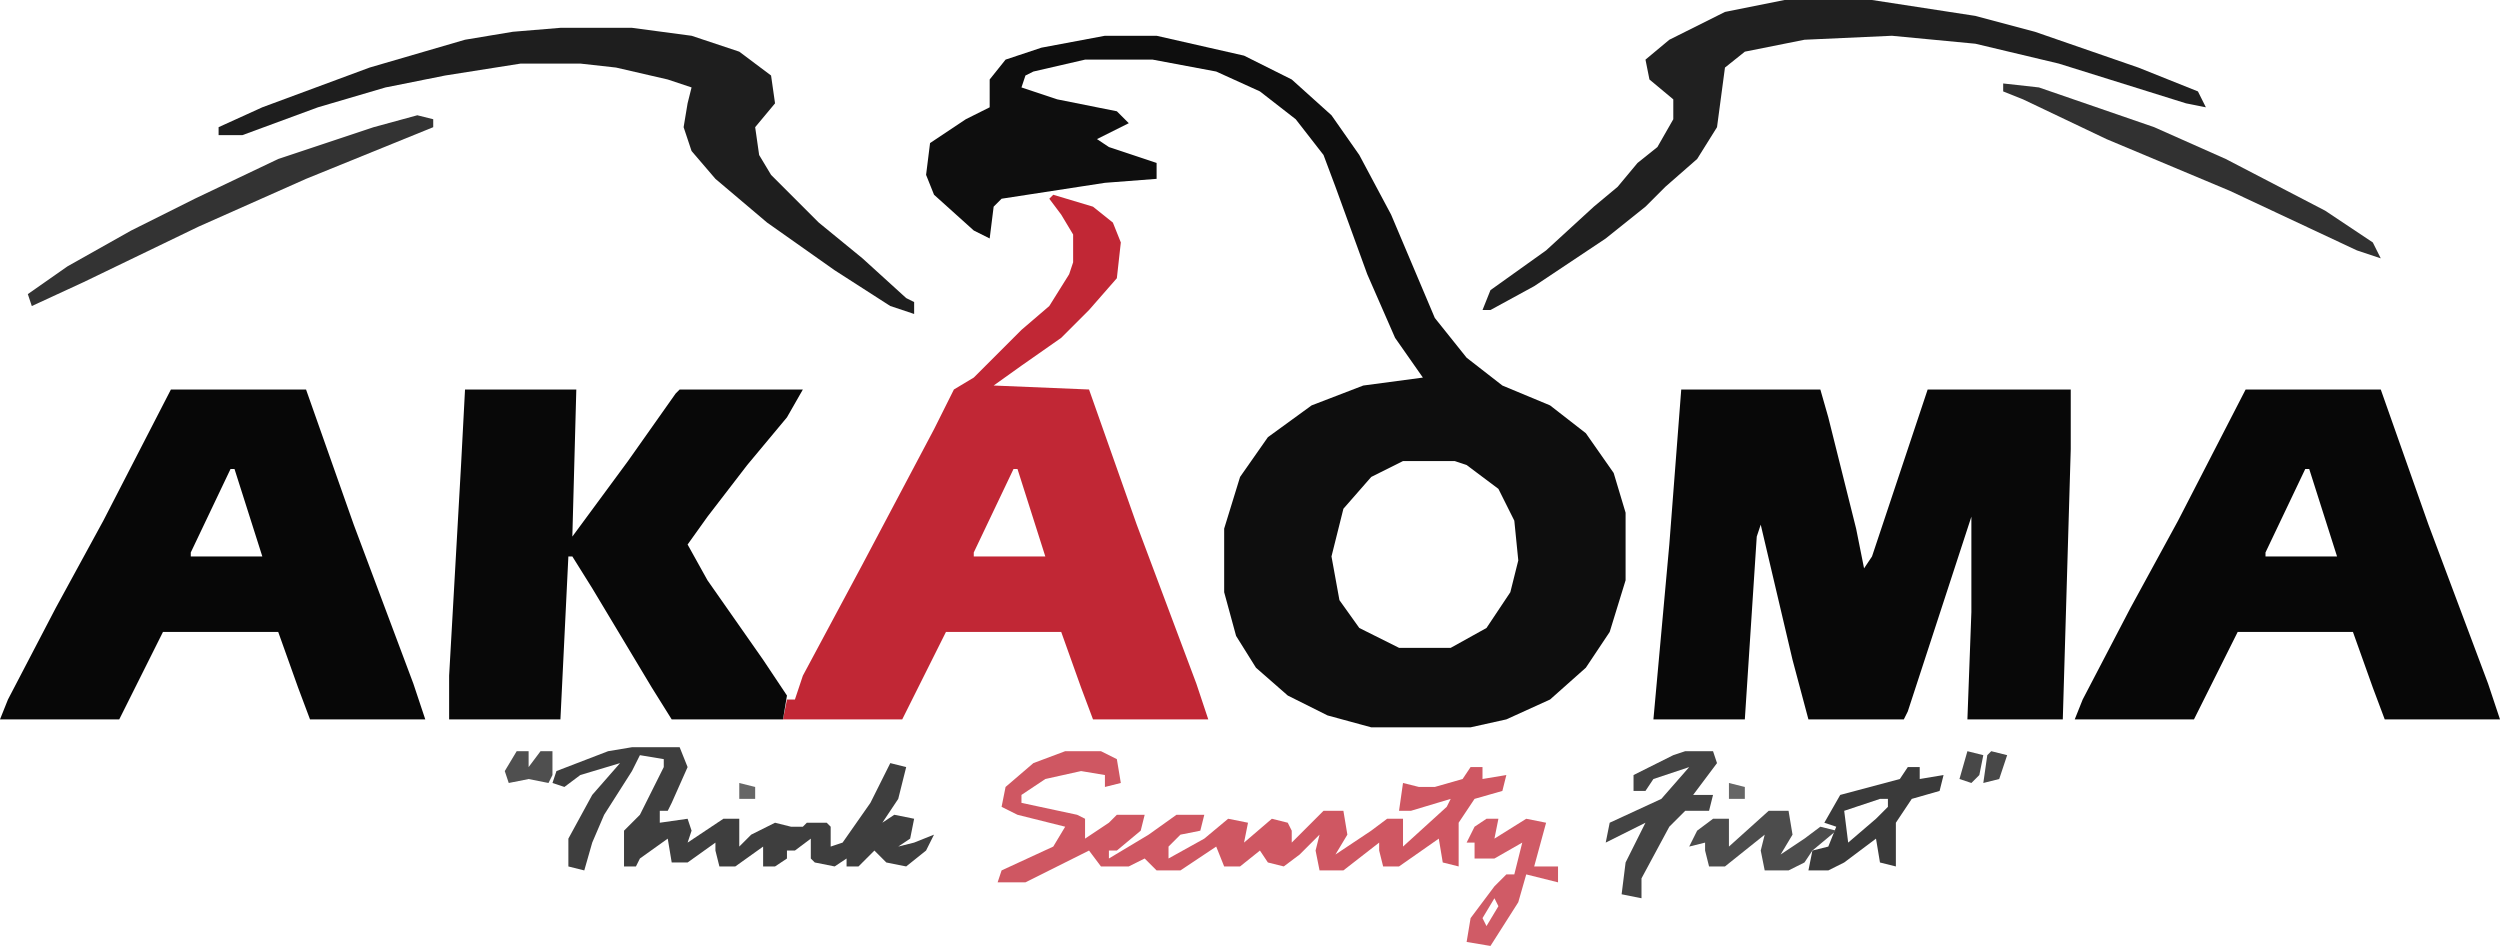
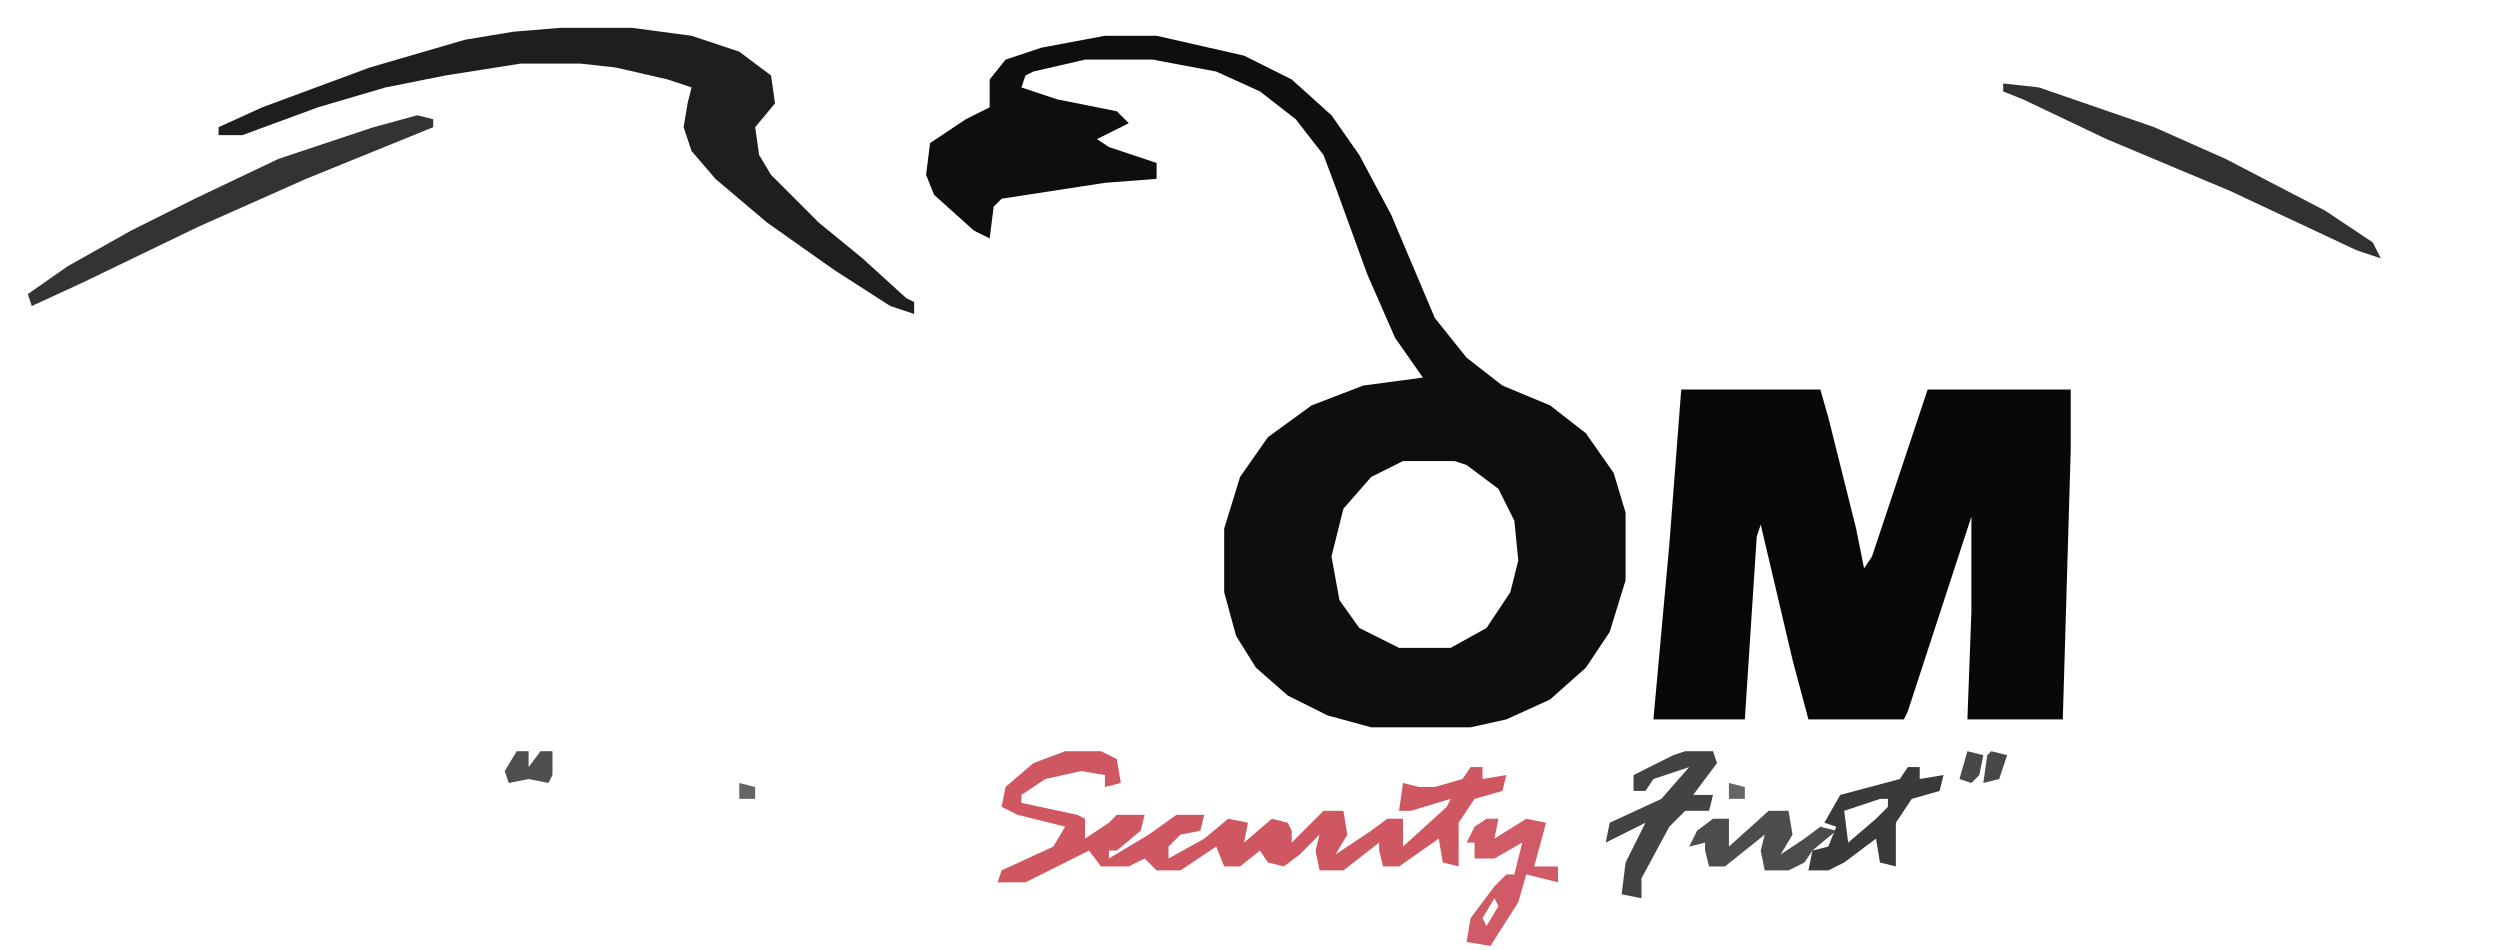
<svg xmlns="http://www.w3.org/2000/svg" width="629" height="239">
  <path d="M278 9h13l22 5 12 6 10 9 7 10 8 15 11 26 8 10 9 7 12 5 9 7 7 10 3 10v17l-4 13-6 9-9 8-11 5-9 2h-25l-11-3-10-5-8-7-5-8-3-11v-16l4-13 7-10 11-8 13-5 15-2-7-10-7-16-8-22-3-8-7-9-9-7-11-5-16-3h-17l-13 3-2 1-1 3 9 3 15 3 3 3-8 4 3 2 12 4v4l-13 1-13 2-13 2-2 2-1 8-4-2-10-9-2-5 1-8 9-6 6-3v-7l4-5 9-3zm75 107-8 4-7 8-3 12 2 11 5 7 10 5h13l9-5 6-9 2-8-1-10-4-8-8-6-3-1z" fill="#0E0E0E" />
  <path d="M423 98h35l2 7 7 28 2 10 2-3 8-24 6-18h36v15l-2 68h-24l1-27v-24l-16 49-1 2h-24l-4-15-8-34-1 3-3 46h-23l4-44z" fill="#080808" />
-   <path d="m265 49 10 3 5 4 2 5-1 9-7 8-7 7-10 7-7 5 24 1 12 34 15 40 3 9h-29l-3-8-5-14h-29l-11 22h-30l1-5h2l2-6 15-28 18-34 5-10 5-3 12-12 7-6 5-8 1-3v-7l-3-5-3-4zm-10 69-10 21v1h18l-7-22z" fill="#C12735" />
-   <path d="M117 98h28l-1 37 14-19 12-17 1-1h31l-4 7-10 12-10 13-5 7 5 9 14 20 6 9-1 6h-28l-5-8-15-25-5-8h-1l-2 41h-28v-11l3-53z" fill="#080808" />
-   <path d="M565 98h34l12 34 15 40 3 9h-29l-3-8-5-14h-29l-11 22h-30l2-5 12-23 12-22zm15 20-10 21v1h18l-7-22zM43 98h34l12 34 15 40 3 9H78l-3-8-5-14H41l-11 22H0l2-5 12-23 12-22zm15 20-10 21v1h18l-7-22z" fill="#070707" />
  <path d="M141 7h18l15 2 12 4 8 6 1 7-5 6 1 7 3 5 5 5 7 7 11 9 11 10 2 1v3l-6-2-14-9-17-12-13-11-6-7-2-6 1-6 1-4-6-2-13-3-9-1h-15l-19 3-15 3-17 5-19 7h-6v-2l11-5 27-10 24-7 12-2z" fill="#1E1E1E" />
-   <path d="M449 0h22l26 4 15 4 26 9 15 6 2 4-5-1-32-10-21-5-21-2-22 1-15 3-5 4-2 15-5 8-8 7-5 5-10 8-18 12-11 6h-2l2-5 14-10 12-11 6-5 5-6 5-4 4-7v-5l-6-5-1-5 6-5 14-7z" fill="#202020" />
  <path d="M268 189h9l4 2 1 6-4 1v-3l-6-1-9 2-6 4v2l14 3 2 1v5l6-4 2-2h7l-1 4-6 5h-2v2l10-6 7-5h7l-1 4-5 1-3 3v3l9-5 6-5 5 1-1 5 7-6 4 1 1 2v3l5-5 3-3h5l1 6-3 5 9-6 4-3h4v7l11-10 1-2-10 3h-3l1-7 4 1h4l7-2 2-3h3v3l6-1-1 4-7 2-4 6v11l-4-1-1-6-10 7h-4l-1-4v-2l-9 7h-6l-1-5 1-4-5 5-4 3-4-1-2-3-5 4h-4l-2-5-9 6h-6l-3-3-4 2h-7l-3-4-16 8h-7l1-3 13-6 3-5-12-3-4-2 1-5 7-6zm14 19zm51 0zm-52 1zm26 2zm5 1zm6 0z" fill="#CF5762" />
-   <path d="M159 188h12l2 5-4 9-1 2h-2v3l7-1 1 3-1 3 9-6h4v7l3-3 6-3 4 1h3l1-1h5l1 1v5l3-1 7-10 5-10 4 1-2 8-4 6 3-2 5 1-1 5-3 2 4-1 5-2-2 4-5 4-5-1-3-3-4 4h-3v-2l-3 2-5-1-1-1v-5l-4 3h-2v2l-3 2h-3v-5l-7 5h-4l-1-4v-2l-7 5h-4l-1-6-7 5-1 2h-3v-9l4-4 6-12v-2l-6-1-2 4-7 11-3 7-2 7-4-1v-7l6-11 7-8-10 3-4 3-3-1 1-3 13-5zm61 20zm-57 1zm61 0zm-11 6z" fill="#3E3E3E" />
  <path d="m105 29 4 1v2L77 45 50 57 21 71 8 77l-1-3 10-7 16-9 16-8 21-10 24-8z" fill="#333" />
  <path d="m504 21 9 1 29 10 18 8 25 13 12 8 2 4-6-2-32-15-31-13-21-10-5-2z" fill="#313131" />
  <path d="M424 189h7l1 3-6 8h5l-1 4h-6l-4 4-7 13v5l-5-1 1-8 5-10-6 3-4 2 1-5 13-6 7-8-9 3-2 3h-3v-4l10-5zm2 2zm-2 9z" fill="#434343" />
  <path d="M480 193h3v3l6-1-1 4-7 2-4 6v11l-4-1-1-6-8 6-4 2h-5l1-5 4-1 2-5-3-1 4-7 15-4zm-7 8-9 3 1 8 7-6 3-3v-2z" fill="#3A3A3A" />
  <path d="M374 206h3l-1 5 8-5 5 1-3 11h6v4l-8-2-2 7-7 11-6-1 1-6 6-8 3-3h2l2-8-7 4h-5v-4h-2l2-4zm1 5zm8 0zm-9 1zm3 13zm-1 1-3 5 1 2 3-5zm-4 7 1 2z" fill="#D05B66" />
  <path d="M445 204h5l1 6-3 5 6-4 4-3 4 1-6 5-2 3-4 2h-6l-1-5 1-4-10 8h-4l-1-4v-2l-4 1 2-4 4-3h4v7zm0 4z" fill="#4C4C4C" />
  <path d="M130 189h3v4l3-4h3v6l-1 2-5-1-5 1-1-3z" fill="#4F4F4F" />
  <path d="m501 189 4 1-2 6-4 1 1-7zM495 189l4 1-1 5-2 2-3-1z" fill="#484848" />
  <path d="m435 197 4 1v3h-4zM186 197l4 1v3h-4z" fill="#666" />
</svg>